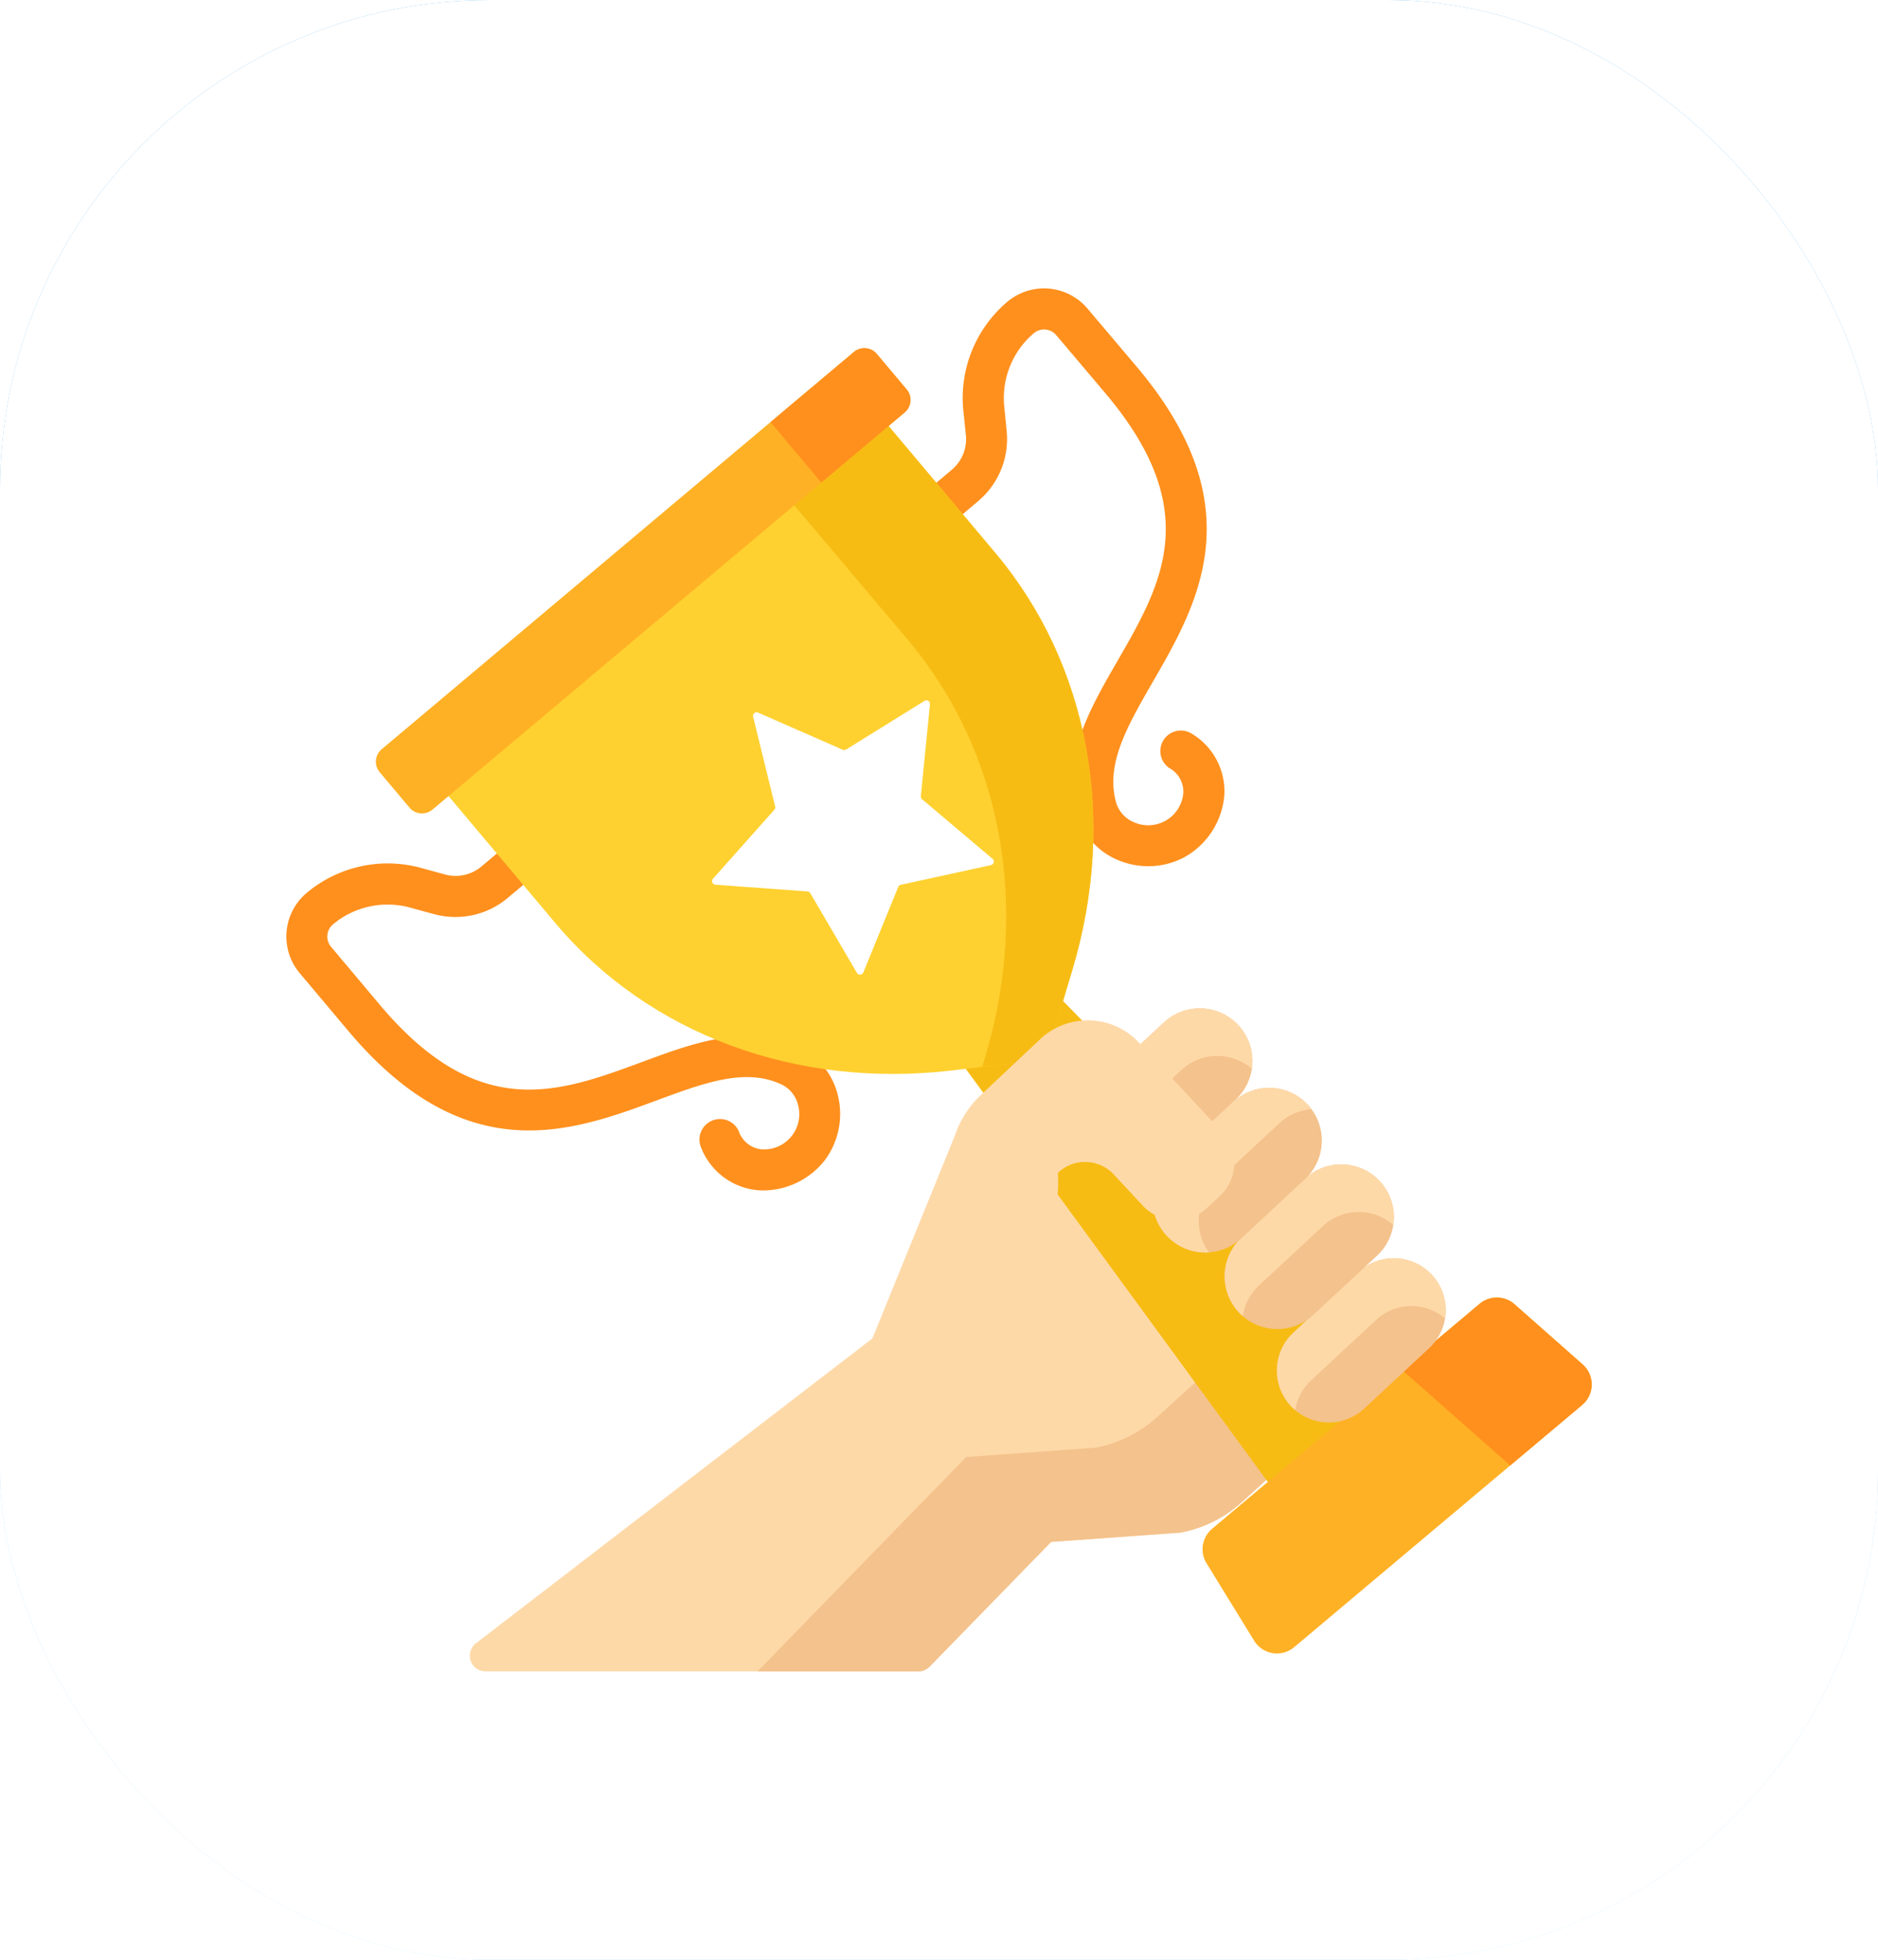
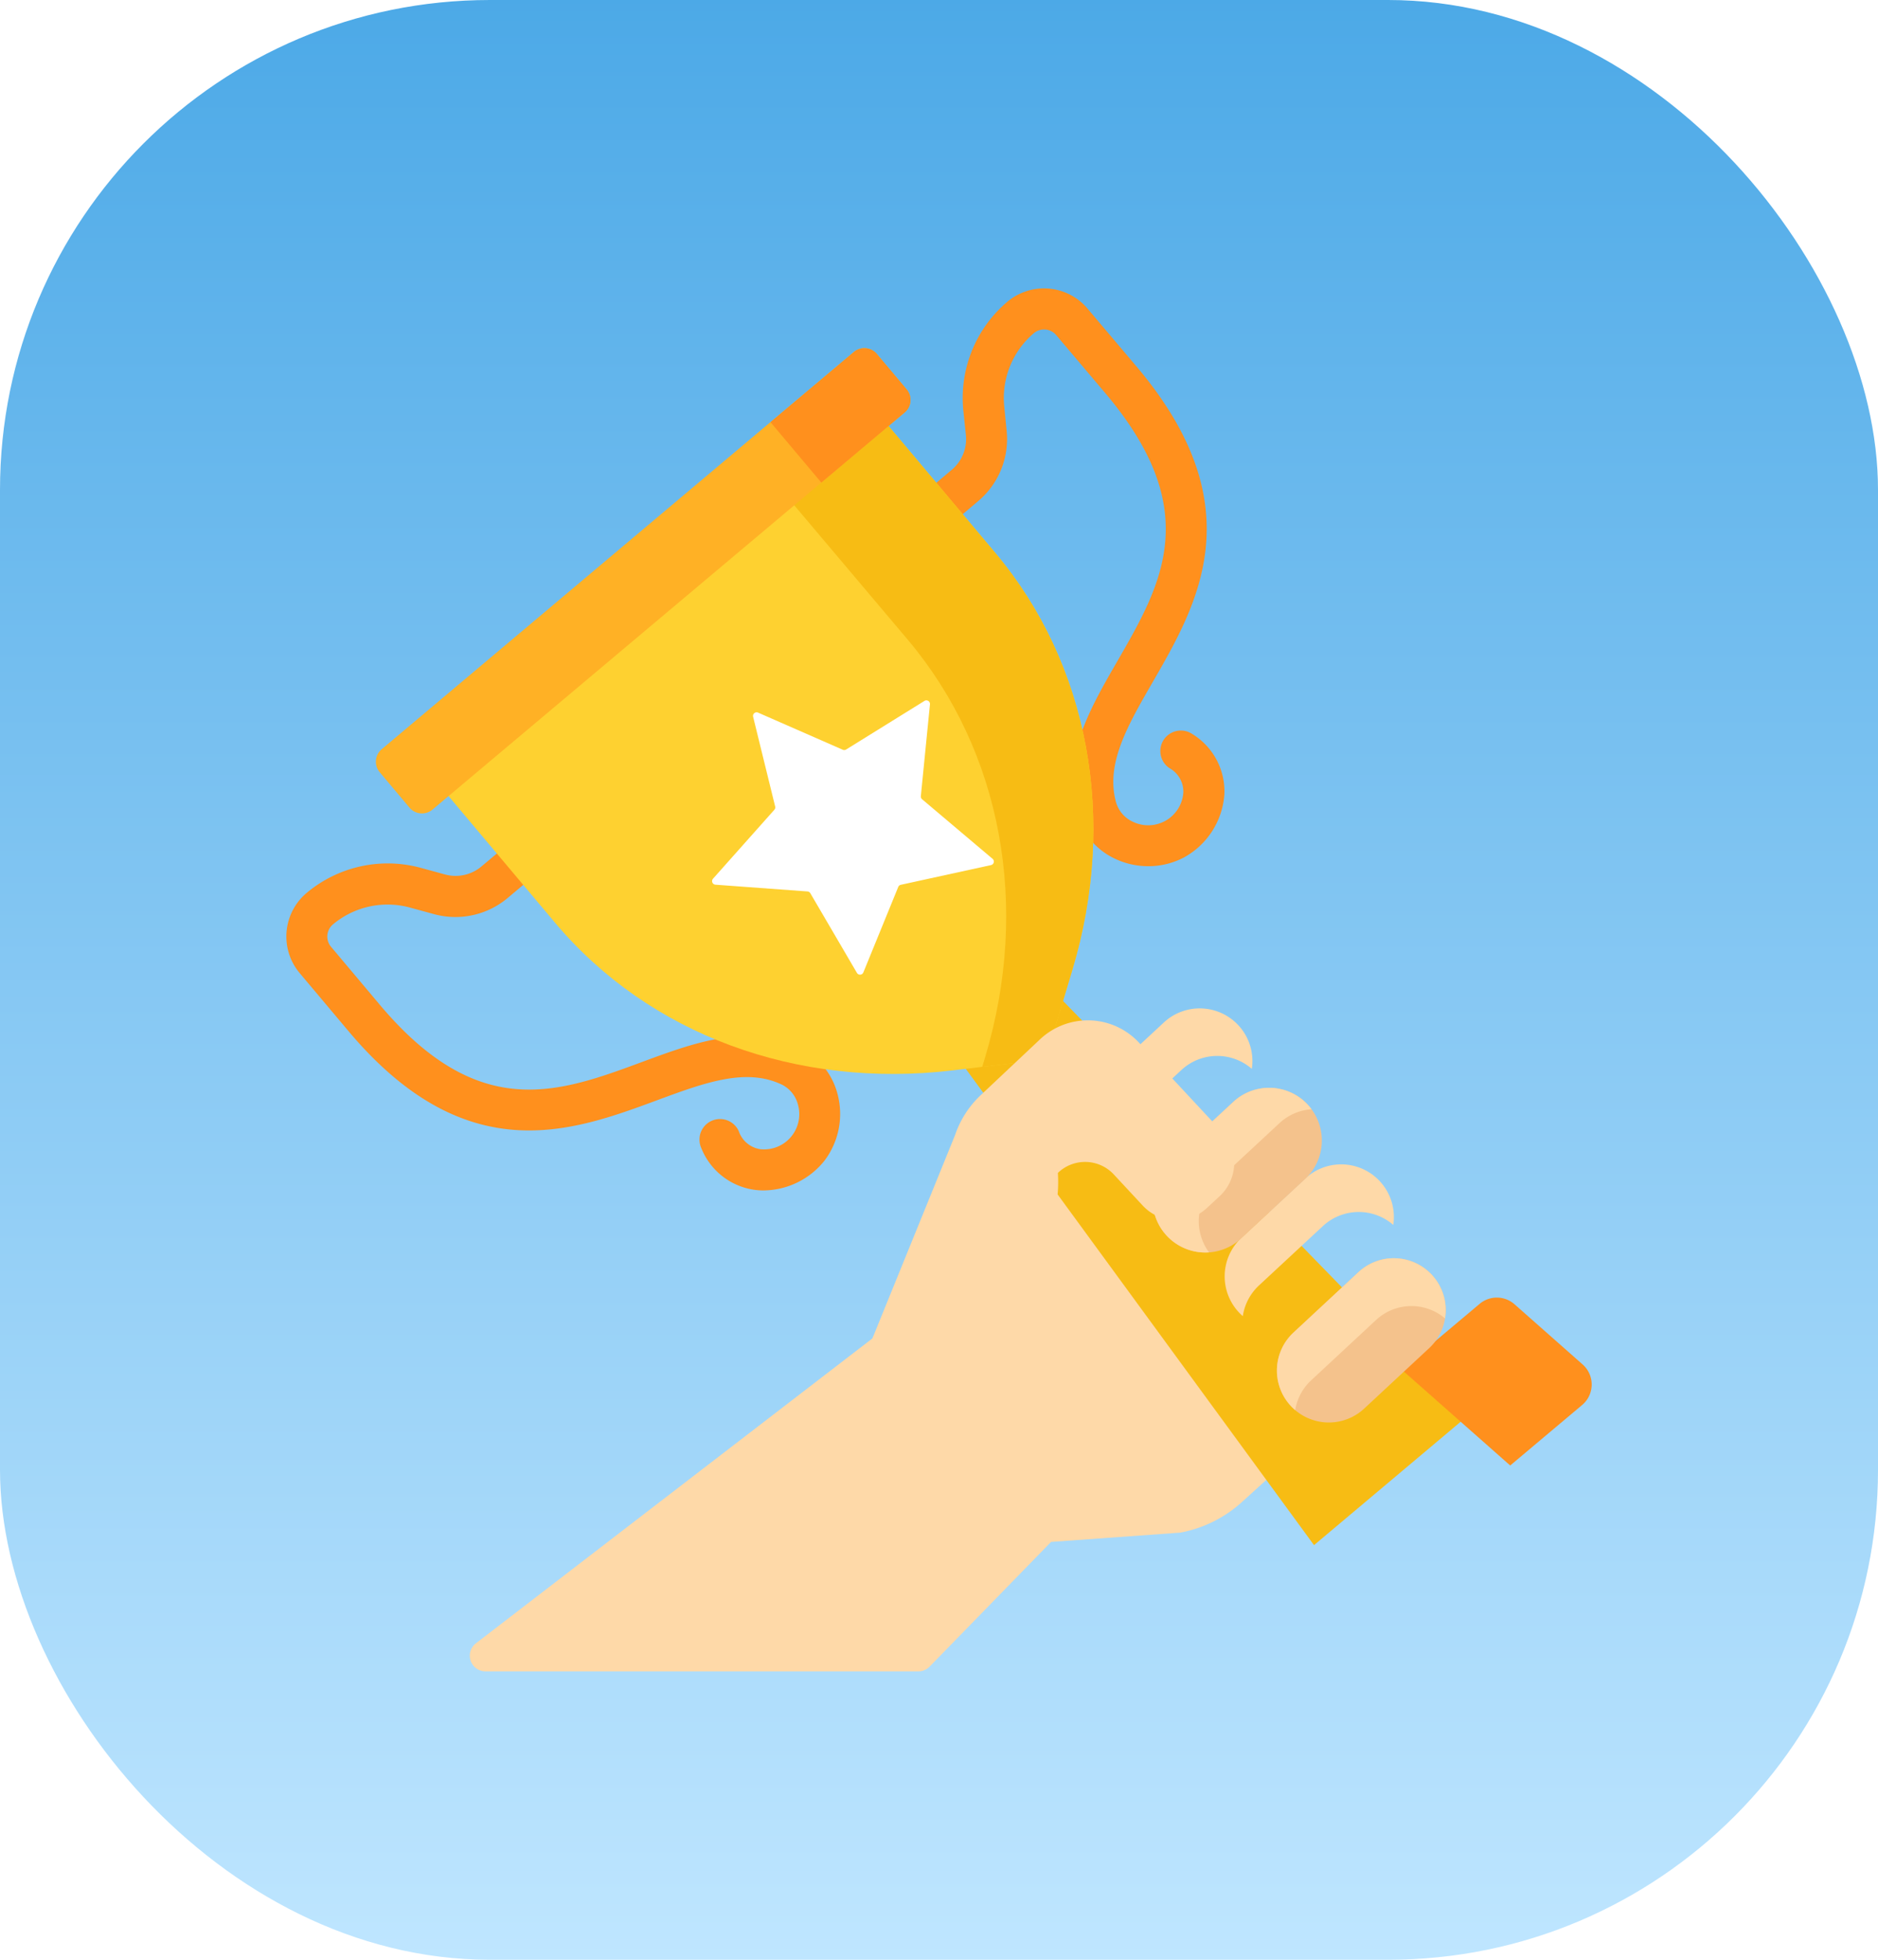
<svg xmlns="http://www.w3.org/2000/svg" width="115" height="120" viewBox="0 0 115 120">
  <defs>
    <linearGradient id="linear-gradient" x1="0.5" x2="0.5" y2="1" gradientUnits="objectBoundingBox">
      <stop offset="0" stop-color="#4ca9e7" />
      <stop offset="1" stop-color="#bfe6ff" />
    </linearGradient>
    <filter id="Rectangle_1743" x="0" y="0" width="115" height="120">
      <feOffset />
      <feGaussianBlur stdDeviation="10" result="blur" />
      <feFlood flood-color="#2a94db" result="color" />
      <feComposite operator="out" in="SourceGraphic" in2="blur" />
      <feComposite operator="in" in="color" />
      <feComposite operator="in" in2="SourceGraphic" />
    </filter>
  </defs>
  <g id="Group_24548" data-name="Group 24548" transform="translate(-564 -772)">
    <g data-type="innerShadowGroup">
      <rect id="Rectangle_1743-2" data-name="Rectangle 1743" width="115" height="120" rx="30" transform="translate(564 772)" fill="url(#linear-gradient)" />
      <g transform="matrix(1, 0, 0, 1, 564, 772)" filter="url(#Rectangle_1743)">
-         <rect id="Rectangle_1743-3" data-name="Rectangle 1743" width="115" height="120" rx="30" fill="#fff" />
-       </g>
+         </g>
    </g>
    <g id="trophy" transform="translate(567.188 789.66)">
      <g id="Group_24663" data-name="Group 24663" transform="translate(14.345 0)">
        <path id="Path_15815" data-name="Path 15815" d="M43.568,215.523a4.169,4.169,0,0,1-.494-.029,4.117,4.117,0,0,1-3.321-2.573,1.257,1.257,0,0,1,2.3-1.022,1.653,1.653,0,0,0,1.322,1.1,2.157,2.157,0,0,0,2.305-2.713,1.891,1.891,0,0,0-1.117-1.3c-2.179-.958-4.66-.04-7.533,1.022-5.2,1.924-11.681,4.319-18.882-4.243l-2.982-3.546a3.487,3.487,0,0,1,.431-4.919,7.721,7.721,0,0,1,7-1.524l1.464.4a2.456,2.456,0,0,0,2.231-.489l3.972-3.341a1.257,1.257,0,0,1,1.619,1.924L27.9,197.615a4.971,4.971,0,0,1-4.515.989l-1.464-.4a5.206,5.206,0,0,0-4.718,1.028.973.973,0,0,0-.12,1.372l2.982,3.546c6.063,7.208,10.931,5.408,16.086,3.5,3.1-1.147,6.308-2.332,9.417-.966a4.384,4.384,0,0,1,2.541,2.976A4.744,4.744,0,0,1,47.3,213.7,4.821,4.821,0,0,1,43.568,215.523Z" transform="translate(-14.345 -160.291)" fill="#ff901d" />
        <path id="Path_15816" data-name="Path 15816" d="M250.527,35.379a4.761,4.761,0,0,1-1.939-.411,4.384,4.384,0,0,1-2.505-3.006c-.823-3.295.886-6.256,2.539-9.12,2.747-4.759,5.342-9.255-.742-16.446l-2.993-3.537a.973.973,0,0,0-1.373-.113,5.206,5.206,0,0,0-1.808,4.477l.149,1.511a4.97,4.97,0,0,1-1.736,4.283l-3.963,3.352a1.257,1.257,0,0,1-1.624-1.92L238.5,11.1a2.456,2.456,0,0,0,.858-2.117L239.2,7.471a7.722,7.722,0,0,1,2.681-6.64,3.487,3.487,0,0,1,4.921.4L249.8,4.773c7.226,8.541,3.774,14.521,1,19.327-1.531,2.653-2.854,4.945-2.277,7.253a1.891,1.891,0,0,0,1.09,1.319,2.157,2.157,0,0,0,3.062-1.815,1.655,1.655,0,0,0-.86-1.488,1.257,1.257,0,0,1,1.394-2.092,4.117,4.117,0,0,1,1.977,3.707,4.789,4.789,0,0,1-2.475,3.859A4.676,4.676,0,0,1,250.527,35.379Z" transform="translate(-197.744 0)" fill="#ff901d" />
      </g>
      <path id="Path_15817" data-name="Path 15817" d="M125.777,325.547l-7.909.568-7.438,7.636a.958.958,0,0,1-.686.29H83.233a.958.958,0,0,1-.584-1.718l24.277-18.667,7.806-13.011a3.852,3.852,0,0,1,6.089-.678l14.647,11.221a4.47,4.47,0,0,1,.286,6.857l-6.156,5.589A7.706,7.706,0,0,1,125.777,325.547Z" transform="translate(-56.693 -249.361)" fill="#fed9a8" />
-       <path id="Path_15818" data-name="Path 15818" d="M224.373,359.988l-3.581-2.743a4.462,4.462,0,0,1-1.329,4.4l-6.156,5.589a7.707,7.707,0,0,1-3.821,1.911l-7.909.568L188.8,382.84h9.853a.958.958,0,0,0,.686-.29l7.438-7.636,7.909-.568a7.707,7.707,0,0,0,3.821-1.911l6.156-5.589A4.47,4.47,0,0,0,224.373,359.988Z" transform="translate(-145.599 -298.16)" fill="#f4c28c" />
      <path id="Path_15819" data-name="Path 15819" d="M325.627,331.491l1.478,1.59a2.713,2.713,0,0,1-2.288-.843l-1.345-1.447A2.347,2.347,0,0,1,325.627,331.491Z" transform="translate(-258 -276.048)" fill="#e8d06b" />
      <path id="Path_15820" data-name="Path 15820" d="M279.313,265.8l-9.39,7.9-24.755-33.858,4.873-4.1Z" transform="translate(-192.647 -196.748)" fill="#f7bc14" />
      <path id="Path_15821" data-name="Path 15821" d="M65,62.4l8.09,9.619c5.737,6.821,14.775,10.173,24.348,9.029l5.676-.678,1.641-5.476c2.768-9.235,1.015-18.714-4.723-25.535l-8.09-9.619Z" transform="translate(-42.28 -33.168)" fill="#fed130" />
      <path id="Path_15822" data-name="Path 15822" d="M206.832,49.361l-8.09-9.619L192.962,44.6l8.53,10.1c5.737,6.821,7.49,16.3,4.723,25.535l-.18.6,3.878-.463,1.641-5.476C214.321,65.661,212.568,56.182,206.832,49.361Z" transform="translate(-149.075 -33.169)" fill="#f7bc14" />
      <path id="Path_15823" data-name="Path 15823" d="M79.849,26.038,50.926,50.364a1,1,0,0,1-1.4-.121l-1.83-2.176a1,1,0,0,1,.121-1.4L76.736,22.337a1,1,0,0,1,1.4.121l1.83,2.176A1,1,0,0,1,79.849,26.038Z" transform="translate(-27.636 -18.447)" fill="#ffb125" />
      <path id="Path_15824" data-name="Path 15824" d="M201.93,24.634l-1.83-2.176a1,1,0,0,0-1.4-.121l-5.11,4.3,3.113,3.7,5.11-4.3A1,1,0,0,0,201.93,24.634Z" transform="translate(-149.596 -18.447)" fill="#ff901d" />
      <path id="Path_15825" data-name="Path 15825" d="M174.877,153.267l5.176,2.269a.22.22,0,0,0,.2-.015l4.8-2.978a.22.22,0,0,1,.335.209l-.558,5.624a.22.22,0,0,0,.077.19l4.317,3.648a.22.22,0,0,1-.1.383l-5.521,1.207a.22.22,0,0,0-.157.132l-2.136,5.233a.22.22,0,0,1-.394.028l-2.854-4.878a.22.22,0,0,0-.174-.108l-5.637-.414a.22.22,0,0,1-.148-.366l3.757-4.222a.22.22,0,0,0,.049-.2l-1.348-5.489A.221.221,0,0,1,174.877,153.267Z" transform="translate(-131.63 -127.286)" fill="#fff" />
-       <path id="Path_15826" data-name="Path 15826" d="M376.827,380.2l-17.638,14.834a1.637,1.637,0,0,1-2.449-.4l-2.915-4.741a1.637,1.637,0,0,1,.341-2.111l16.382-13.778a1.637,1.637,0,0,1,2.138.026l4.171,3.685A1.637,1.637,0,0,1,376.827,380.2Z" transform="translate(-283.131 -311.832)" fill="#ffb125" />
      <path id="Path_15827" data-name="Path 15827" d="M438.348,377.72l-4.171-3.685a1.638,1.638,0,0,0-2.138-.026l-4.78,4.02,6.653,5.877,4.406-3.706A1.637,1.637,0,0,0,438.348,377.72Z" transform="translate(-344.622 -311.831)" fill="#ff901d" />
      <path id="Path_15828" data-name="Path 15828" d="M381.959,368.112h0a3.178,3.178,0,0,0,4.493.166l3.979-3.7a3.178,3.178,0,0,0,.166-4.491h0a3.179,3.179,0,0,0-4.493-.166l-3.979,3.7A3.178,3.178,0,0,0,381.959,368.112Z" transform="translate(-306.105 -299.687)" fill="#f4c28c" />
      <path id="Path_15829" data-name="Path 15829" d="M382.125,363.62l3.979-3.7a3.178,3.178,0,0,1,4.493.166h0a3.173,3.173,0,0,1,.808,2.669,3.179,3.179,0,0,0-4.222.093l-3.979,3.7a3.164,3.164,0,0,0-.974,1.822,3.218,3.218,0,0,1-.271-.259h0A3.179,3.179,0,0,1,382.125,363.62Z" transform="translate(-306.105 -299.686)" fill="#fed9a8" />
-       <path id="Path_15830" data-name="Path 15830" d="M362.62,333.354h0a3.227,3.227,0,0,0,4.561.169l3.909-3.631a3.226,3.226,0,0,0,.169-4.559h0a3.226,3.226,0,0,0-4.561-.169l-3.909,3.631A3.226,3.226,0,0,0,362.62,333.354Z" transform="translate(-289.954 -270.664)" fill="#f4c28c" />
      <path id="Path_15831" data-name="Path 15831" d="M362.789,328.794l3.909-3.631a3.226,3.226,0,0,1,4.561.169h0a3.221,3.221,0,0,1,.825,2.675,3.227,3.227,0,0,0-4.311.072l-3.909,3.631a3.212,3.212,0,0,0-.994,1.884,3.224,3.224,0,0,1-.249-.241h0A3.227,3.227,0,0,1,362.789,328.794Z" transform="translate(-289.954 -270.664)" fill="#fed9a8" />
      <path id="Path_15832" data-name="Path 15832" d="M335.944,305.009h0a3.227,3.227,0,0,0,4.561.169l3.909-3.631a3.226,3.226,0,0,0,.169-4.559h0a3.227,3.227,0,0,0-4.561-.169l-3.909,3.631A3.227,3.227,0,0,0,335.944,305.009Z" transform="translate(-267.69 -247.007)" fill="#f4c28c" />
      <path id="Path_15833" data-name="Path 15833" d="M336.113,300.45l3.909-3.631a3.227,3.227,0,0,1,4.561.169h0a3.264,3.264,0,0,1,.232.281,3.212,3.212,0,0,0-1.968.854l-3.909,3.631a3.226,3.226,0,0,0-.4,4.278,3.22,3.22,0,0,1-2.593-1.023h0A3.226,3.226,0,0,1,336.113,300.45Z" transform="translate(-267.69 -247.008)" fill="#fed9a8" />
-       <path id="Path_15834" data-name="Path 15834" d="M310.253,275.6h0a3.227,3.227,0,0,0,4.561.169l3.909-3.631a3.226,3.226,0,0,0,.169-4.559h0a3.227,3.227,0,0,0-4.561-.169l-3.909,3.631A3.227,3.227,0,0,0,310.253,275.6Z" transform="translate(-246.248 -222.465)" fill="#f4c28c" />
      <g id="Group_24664" data-name="Group 24664" transform="translate(50.232 44.085)">
        <path id="Path_15835" data-name="Path 15835" d="M310.421,271.044l3.909-3.631a3.227,3.227,0,0,1,4.561.169h0a3.22,3.22,0,0,1,.826,2.672,3.227,3.227,0,0,0-4.314.071l-3.909,3.631a3.212,3.212,0,0,0-.994,1.887,3.258,3.258,0,0,1-.247-.239h0A3.227,3.227,0,0,1,310.421,271.044Z" transform="translate(-296.481 -266.55)" fill="#fed9a8" />
        <path id="Path_15836" data-name="Path 15836" d="M252.572,281.774l-.725.673a2.782,2.782,0,0,1-3.932-.09l-1.825-1.963a2.4,2.4,0,0,0-3.4-.067h0c.549,8.5-11.358,10.136-11.358,10.136l5.061-12.449a5.979,5.979,0,0,1,1.57-2.446l3.594-3.383a4.271,4.271,0,0,1,6.055.117l5.157,5.539A2.783,2.783,0,0,1,252.572,281.774Z" transform="translate(-231.331 -270.252)" fill="#fed9a8" />
      </g>
    </g>
  </g>
</svg>